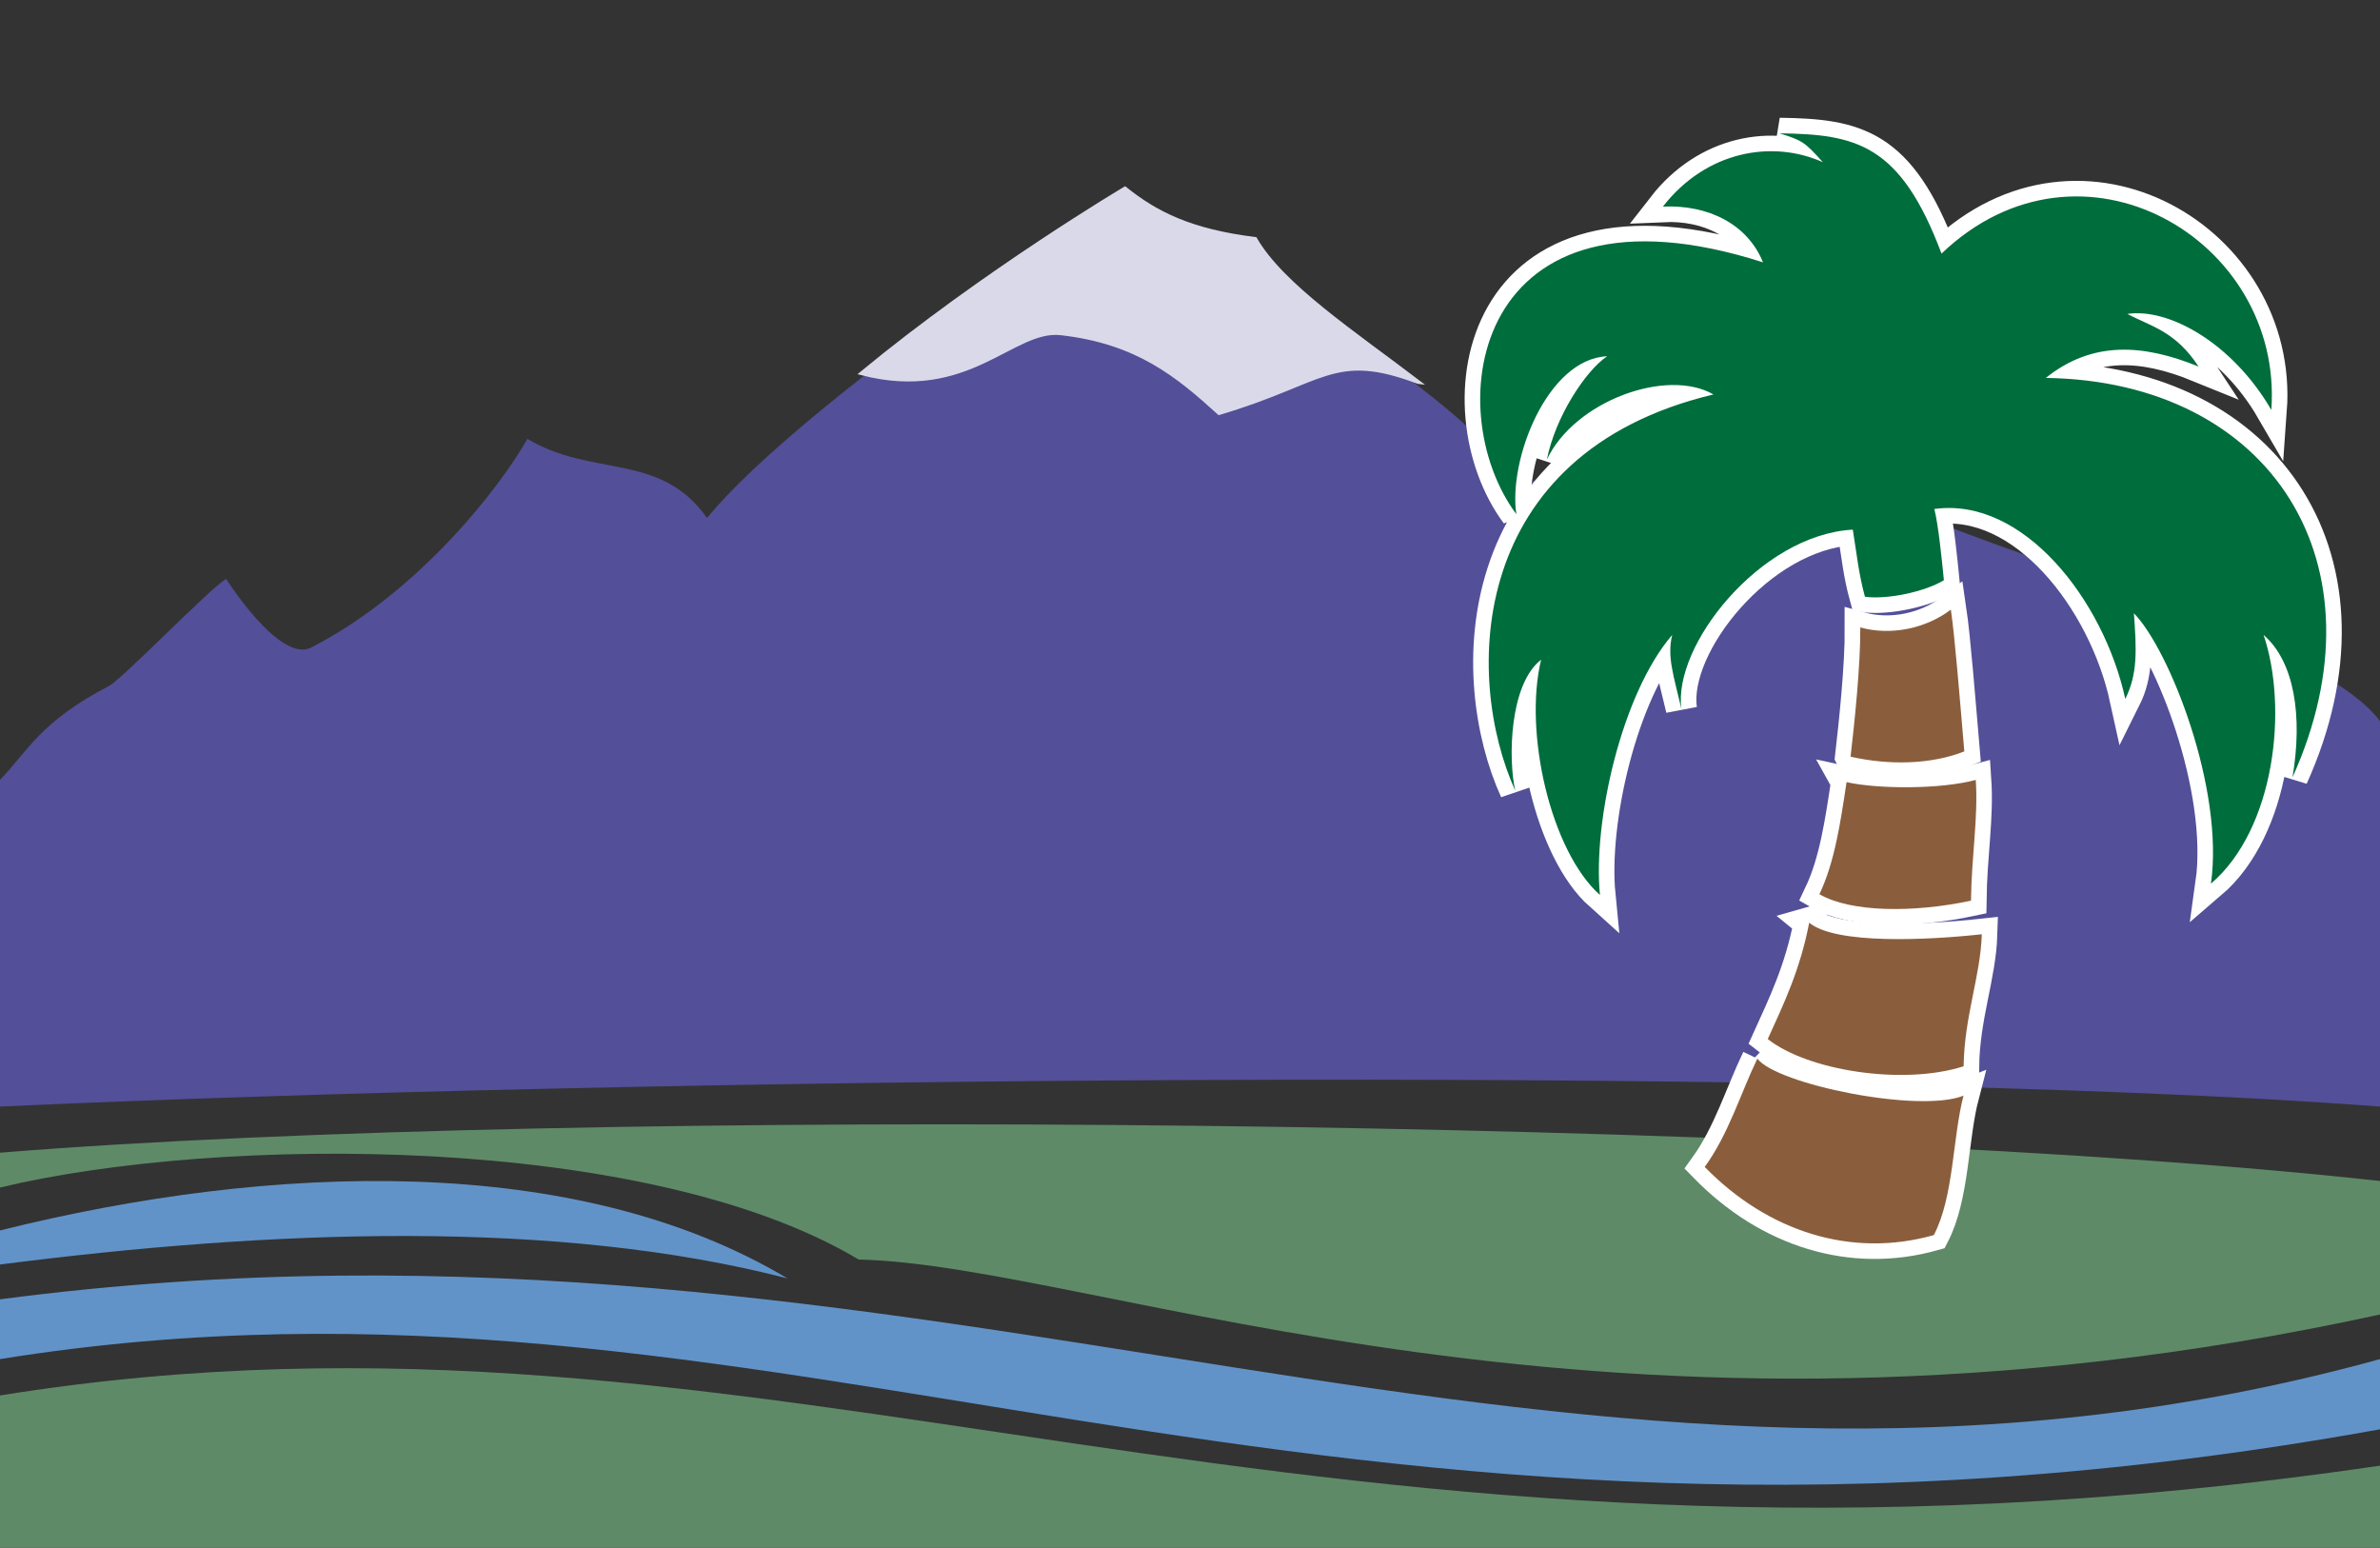
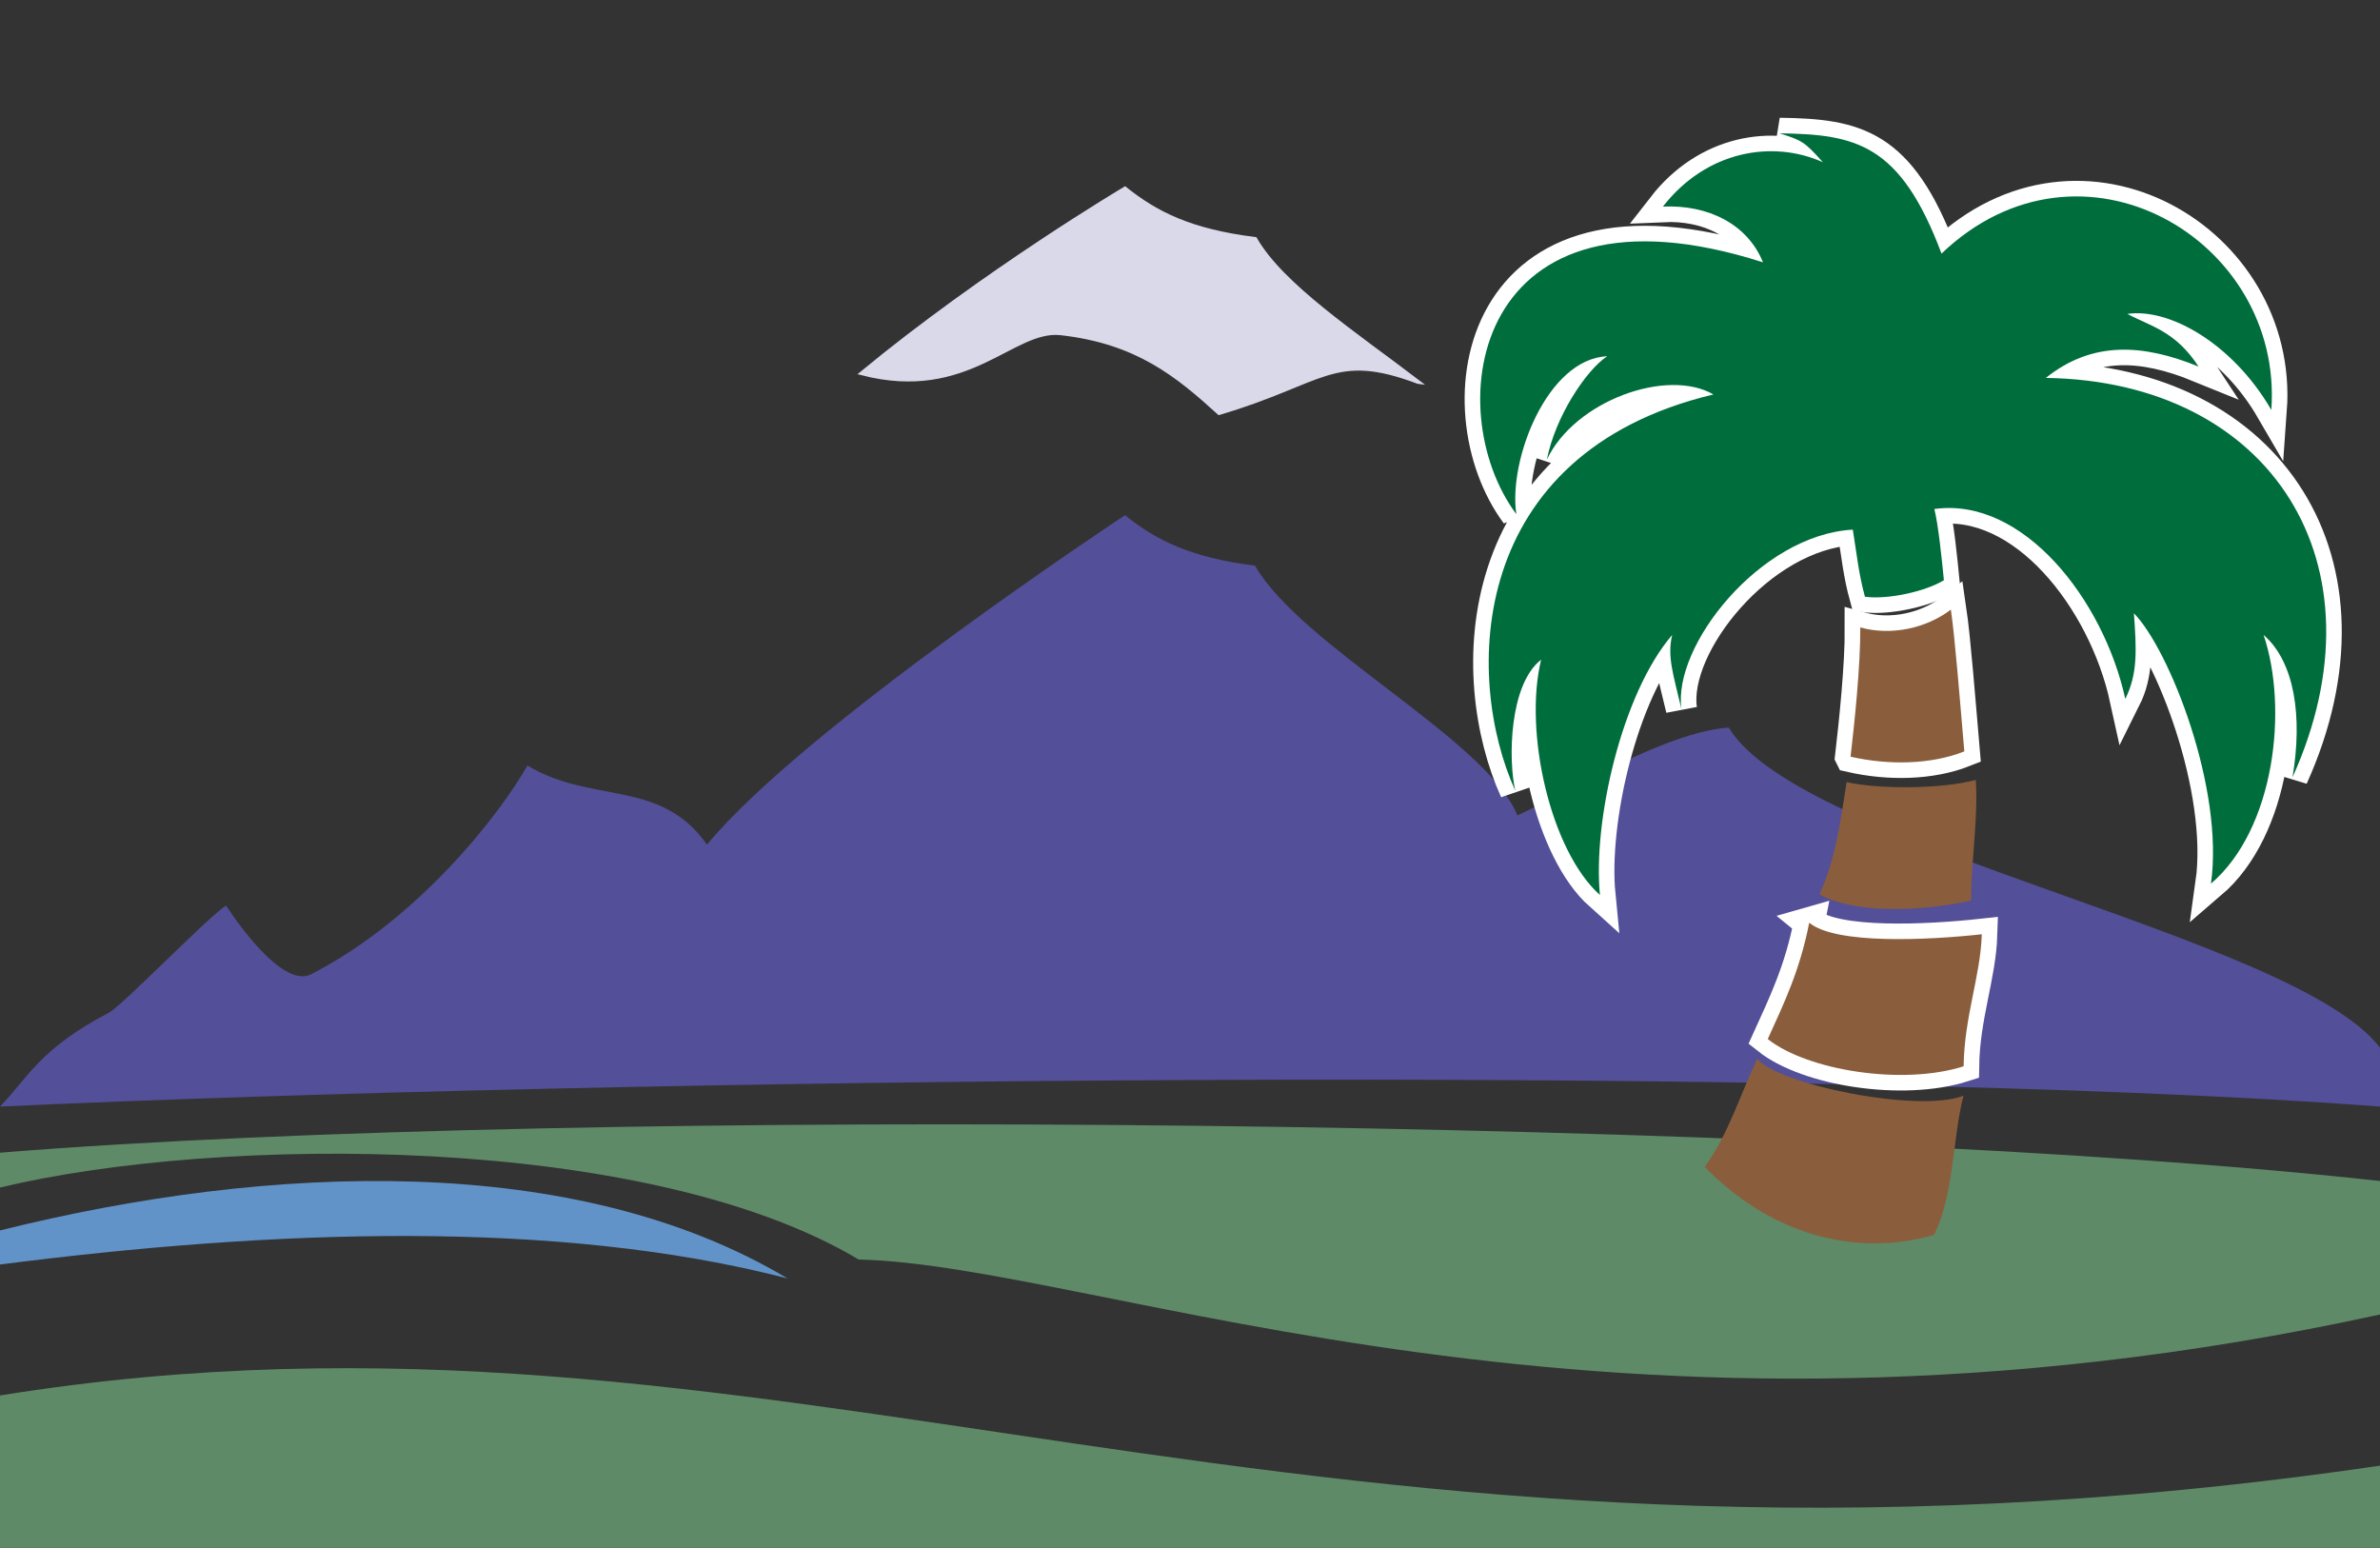
<svg xmlns="http://www.w3.org/2000/svg" id="Layer_1" enable-background="new 0 0 612 398" xml:space="preserve" viewBox="0 0 612 398" version="1.1" y="0px" x="0px">
  <rect x="0" y="0" width="612" height="398" fill="#333333" stroke="none" />
-   <path fill="#6193C8" clip-rule="evenodd" d="m612 367.52v-18.048c-211 58.191-369.7-47.189-612-15.368v15.368c200.05-32.14 335.19 68.1 612 18.05" fill-rule="evenodd" />
  <path fill="#5E8A68" clip-rule="evenodd" d="m612 303.68c-143.3-15.94-461.52-19.47-612-7.28v8.957c56.529-13.535 166.4-14 220.79 18.51 62.123 1.395 191.9 57.681 391.21 14.134v-34.32z" fill-rule="evenodd" />
-   <path fill="#534F98" clip-rule="evenodd" d="m612 284.54c-145.42-11.014-455.39-7.235-612 0v-84.001c7.203-7.46 10.271-14.906 28-24.145 3.519-1.834 26.486-25.648 30.164-27.52 0 0 13.785 21.763 21.836 17.635 27.642-14.17 48.613-41.228 55.617-53.674 16.578 10.014 34.236 3.311 46.187 20.354 24.674-30.104 107.48-84.71 107.48-84.71 7.962 6.369 16.72 10.886 33.438 12.966 11.943 20.826 59.51 44.64 67.473 64.217 12.738-5.72 37.625-21.383 54.344-22.577 18.31 30.58 145.96 53.67 167.46 82.33v99.12z" fill-rule="evenodd" />
+   <path fill="#534F98" clip-rule="evenodd" d="m612 284.54c-145.42-11.014-455.39-7.235-612 0c7.203-7.46 10.271-14.906 28-24.145 3.519-1.834 26.486-25.648 30.164-27.52 0 0 13.785 21.763 21.836 17.635 27.642-14.17 48.613-41.228 55.617-53.674 16.578 10.014 34.236 3.311 46.187 20.354 24.674-30.104 107.48-84.71 107.48-84.71 7.962 6.369 16.72 10.886 33.438 12.966 11.943 20.826 59.51 44.64 67.473 64.217 12.738-5.72 37.625-21.383 54.344-22.577 18.31 30.58 145.96 53.67 167.46 82.33v99.12z" fill-rule="evenodd" />
  <path fill="#6193C8" clip-rule="evenodd" d="m202.5 328.73c-59.45-15.39-132.77-12.52-202.5-3.58v-8.759c69.727-17.38 148.11-20.17 202.5 12.34z" fill-rule="evenodd" />
  <path fill="#6193C8" clip-rule="evenodd" d="m612 368.92" fill-rule="evenodd" />
  <path fill="#5E8A68" clip-rule="evenodd" d="m612 376.87c-279.46 41.03-411.95-50.2-612-18.05v39.18h612v-21.13z" fill-rule="evenodd" />
  <path fill="#6193C8" clip-rule="evenodd" d="m612 368.92" fill-rule="evenodd" />
  <g stroke="#FFFFFF" stroke-width="8" clip-rule="evenodd" fill-rule="evenodd">
    <path d="m499.26 65.195c35.828-34.236 87.979-3.583 84.795 40.207-9.953-17.118-26.275-26.274-37.023-24.682 5.971 3.185 12.342 4.379 18.312 13.534-14.332-5.838-27.336-6.635-39.279 2.92 57.998 0.822 88.111 48.037 63.43 102.71 2.654-15.659 0.531-29.724-7.432-36.624 6.369 18.843 2.92 49.895-13.535 63.959 3.451-24.416-10.699-60.244-19.814-69.532 0.707 9.554 0.973 15.657-2.213 22.026-5.572-25.477-26.273-52.017-49.098-48.832 1.061 4.246 1.924 13.004 2.455 18.312-4.777 2.92-14.465 5.043-20.303 4.246-1.594-5.838-2.057-10.615-3.119-17.25-23.885 1.326-46.443 29.99-44.055 46.178-2.123-9.023-3.717-13.535-2.389-19.107-13.004 15.127-20.436 48.036-18.578 66.879-12.738-11.412-19.639-41.932-15.127-60.51-8.227 6.369-8.492 25.742-6.635 33.704-13.27-29.192-12.473-86.783 50.955-101.91-11.941-6.899-35.674 1.627-42.84 16.755 2.123-10.881 9.932-22.858 15.504-26.573-15.412 0.66-25.459 26.674-23.354 40.605-20.17-27.071-11.146-88.643 63.43-64.757-3.982-9.819-14.068-14.862-25.744-14.331 11.146-14.331 28.133-17.251 41.137-11.412-4.777-5.308-5.309-5.573-11.146-7.431 19.63 0.263 31.04 2.652 41.65 30.916z" fill="#006D3C" />
    <path d="m475.86 194.57c1.023-8.817 2.562-23.446 2.502-33.24 7.914 2.216 16.965 0.239 23.287-4.578 1.066 7.231 2.301 22.948 3.463 36.46-8.56 3.39-19.38 3.6-29.25 1.36z" fill="#8A5E3C" />
-     <path d="m474.83 201.12c-1.562 10.319-3.037 20.523-6.982 28.816 8.012 4.646 24.002 4.845 38.977 1.659 0.139-11.623 1.887-21.289 1.23-31.053-8.8 2.39-24.89 2.43-33.23 0.57z" fill="#8A5E3C" />
-     <path d="m451.89 272.2c-4.408 9.203-7.363 19.308-13.533 27.866 16.32 16.721 37.818 23.487 58.916 17.516 5.176-9.952 4.777-24.88 7.627-35.849-11.42 4.59-48.14-2.94-53.02-9.54z" fill="#8A5E3C" />
    <path d="m465.23 237.25c-2.389 12.265-6.512 20.778-10.664 29.928 10.236 8.11 34.73 11.995 50.365 7.005 0.186-12.925 4.336-23.126 4.676-33.949-13.94 1.52-37.58 2.67-44.39-2.98z" fill="#8A5E3C" />
  </g>
  <g clip-rule="evenodd" fill-rule="evenodd">
    <path fill="#006D3C" d="m499.26 65.195c35.828-34.236 87.979-3.583 84.795 40.207-9.953-17.118-26.275-26.274-37.023-24.682 5.971 3.185 12.342 4.379 18.312 13.534-14.332-5.838-27.336-6.635-39.279 2.92 57.998 0.822 88.111 48.037 63.43 102.71 2.654-15.659 0.531-29.724-7.432-36.624 6.369 18.843 2.92 49.895-13.535 63.959 3.451-24.416-10.699-60.244-19.814-69.532 0.707 9.554 0.973 15.657-2.213 22.026-5.572-25.477-26.273-52.017-49.098-48.832 1.061 4.246 1.924 13.004 2.455 18.312-4.777 2.92-14.465 5.043-20.303 4.246-1.594-5.838-2.057-10.615-3.119-17.25-23.885 1.326-46.443 29.99-44.055 46.178-2.123-9.023-3.717-13.535-2.389-19.107-13.004 15.127-20.436 48.036-18.578 66.879-12.738-11.412-19.639-41.932-15.127-60.51-8.227 6.369-8.492 25.742-6.635 33.704-13.27-29.192-12.473-86.783 50.955-101.91-11.941-6.899-35.674 1.627-42.84 16.755 2.123-10.881 9.932-22.858 15.504-26.573-15.412 0.66-25.459 26.674-23.354 40.605-20.17-27.071-11.146-88.643 63.43-64.757-3.982-9.819-14.068-14.862-25.744-14.331 11.146-14.331 28.133-17.251 41.137-11.412-4.777-5.308-5.309-5.573-11.146-7.431 19.63 0.263 31.04 2.652 41.65 30.916z" />
    <path fill="#8A5E3C" d="m475.86 194.57c1.023-8.817 2.562-23.446 2.502-33.24 7.914 2.216 16.965 0.239 23.287-4.578 1.066 7.231 2.301 22.948 3.463 36.46-8.56 3.39-19.38 3.6-29.25 1.36z" />
    <path fill="#8A5E3C" d="m474.83 201.12c-1.562 10.319-3.037 20.523-6.982 28.816 8.012 4.646 24.002 4.845 38.977 1.659 0.139-11.623 1.887-21.289 1.23-31.053-8.8 2.39-24.89 2.43-33.23 0.57z" />
    <path fill="#8A5E3C" d="m451.89 272.2c-4.408 9.203-7.363 19.308-13.533 27.866 16.32 16.721 37.818 23.487 58.916 17.516 5.176-9.952 4.777-24.88 7.627-35.849-11.42 4.59-48.14-2.94-53.02-9.54z" />
    <path fill="#8A5E3C" d="m465.23 237.25c-2.389 12.265-6.512 20.778-10.664 29.928 10.236 8.11 34.73 11.995 50.365 7.005 0.186-12.925 4.336-23.126 4.676-33.949-13.94 1.52-37.58 2.67-44.39-2.98z" />
  </g>
  <path stroke="#DAD9EA" fill="#DAD9EA" clip-rule="evenodd" d="m364.66 98.205c-16.38-12.482-35.04-24.805-41.89-36.754-16.72-2.08-25.527-6.597-33.489-12.966 0 0-36.088 21.402-67.714 47.498 27.487 7.108 38.767-11.696 51.227-10.291 19.635 2.217 29.973 10.768 40.688 20.508 27.06-7.963 29.34-16.224 51.17-7.995z" fill-rule="evenodd" />
</svg>